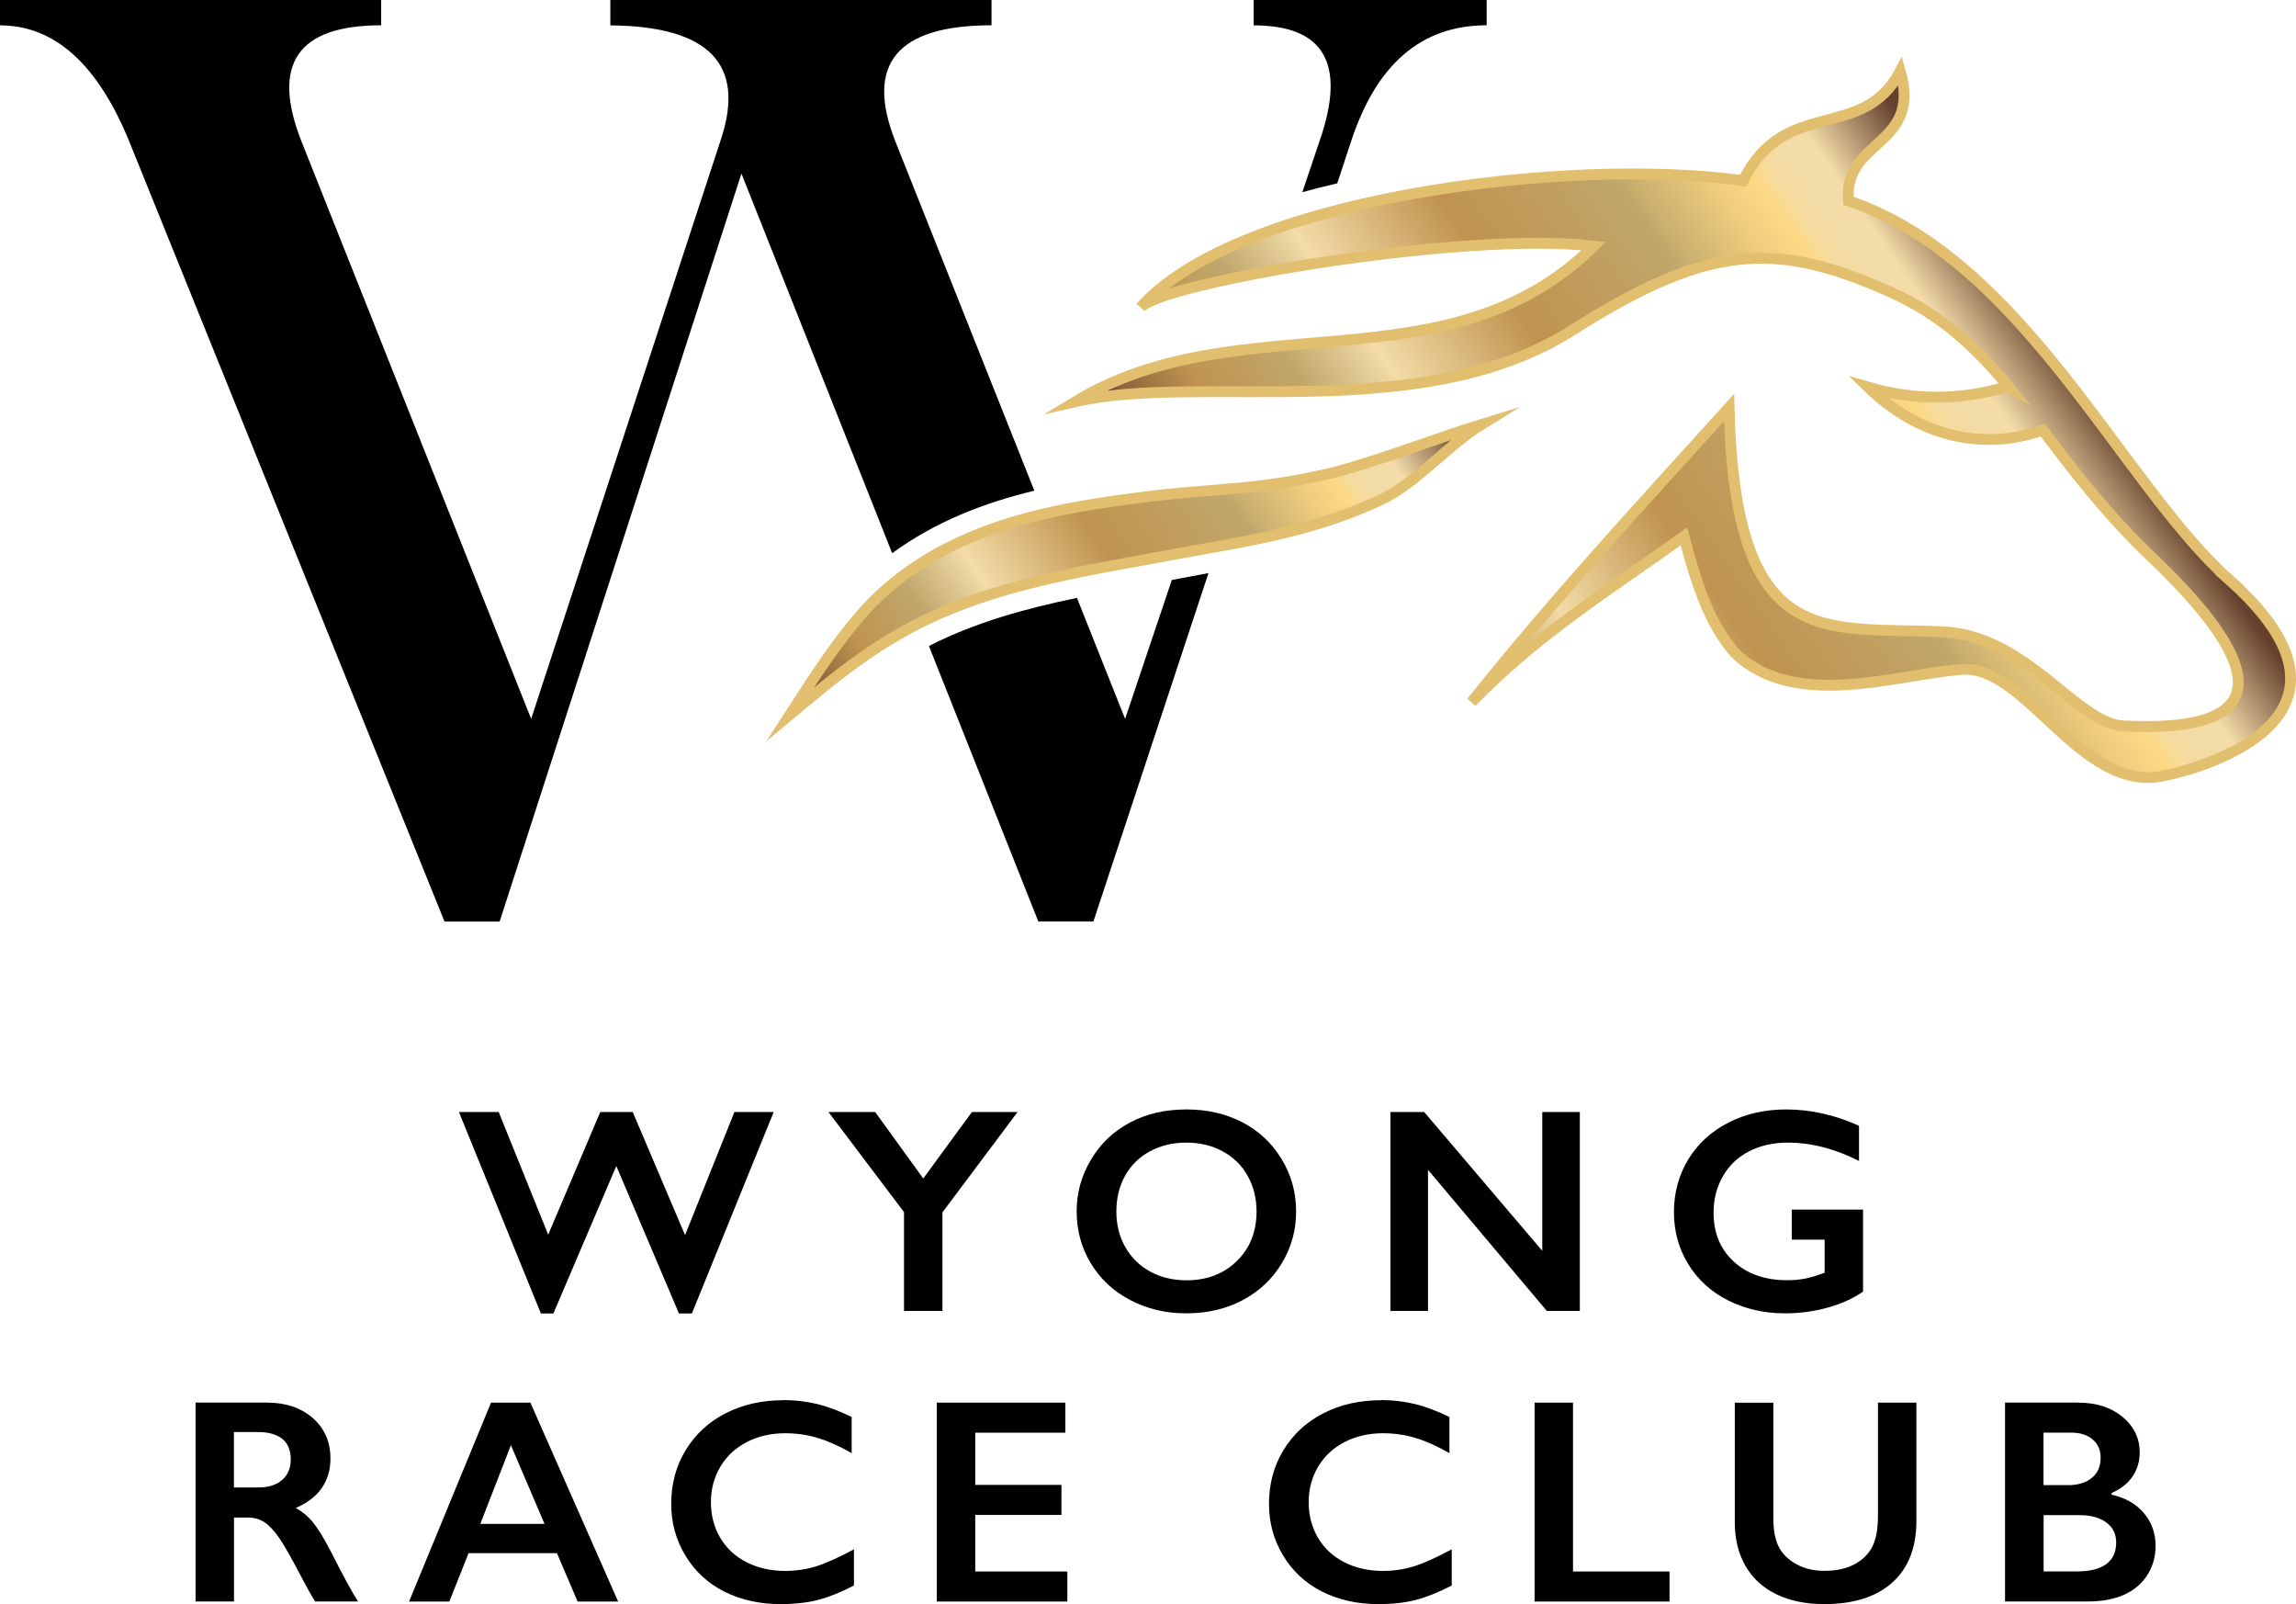
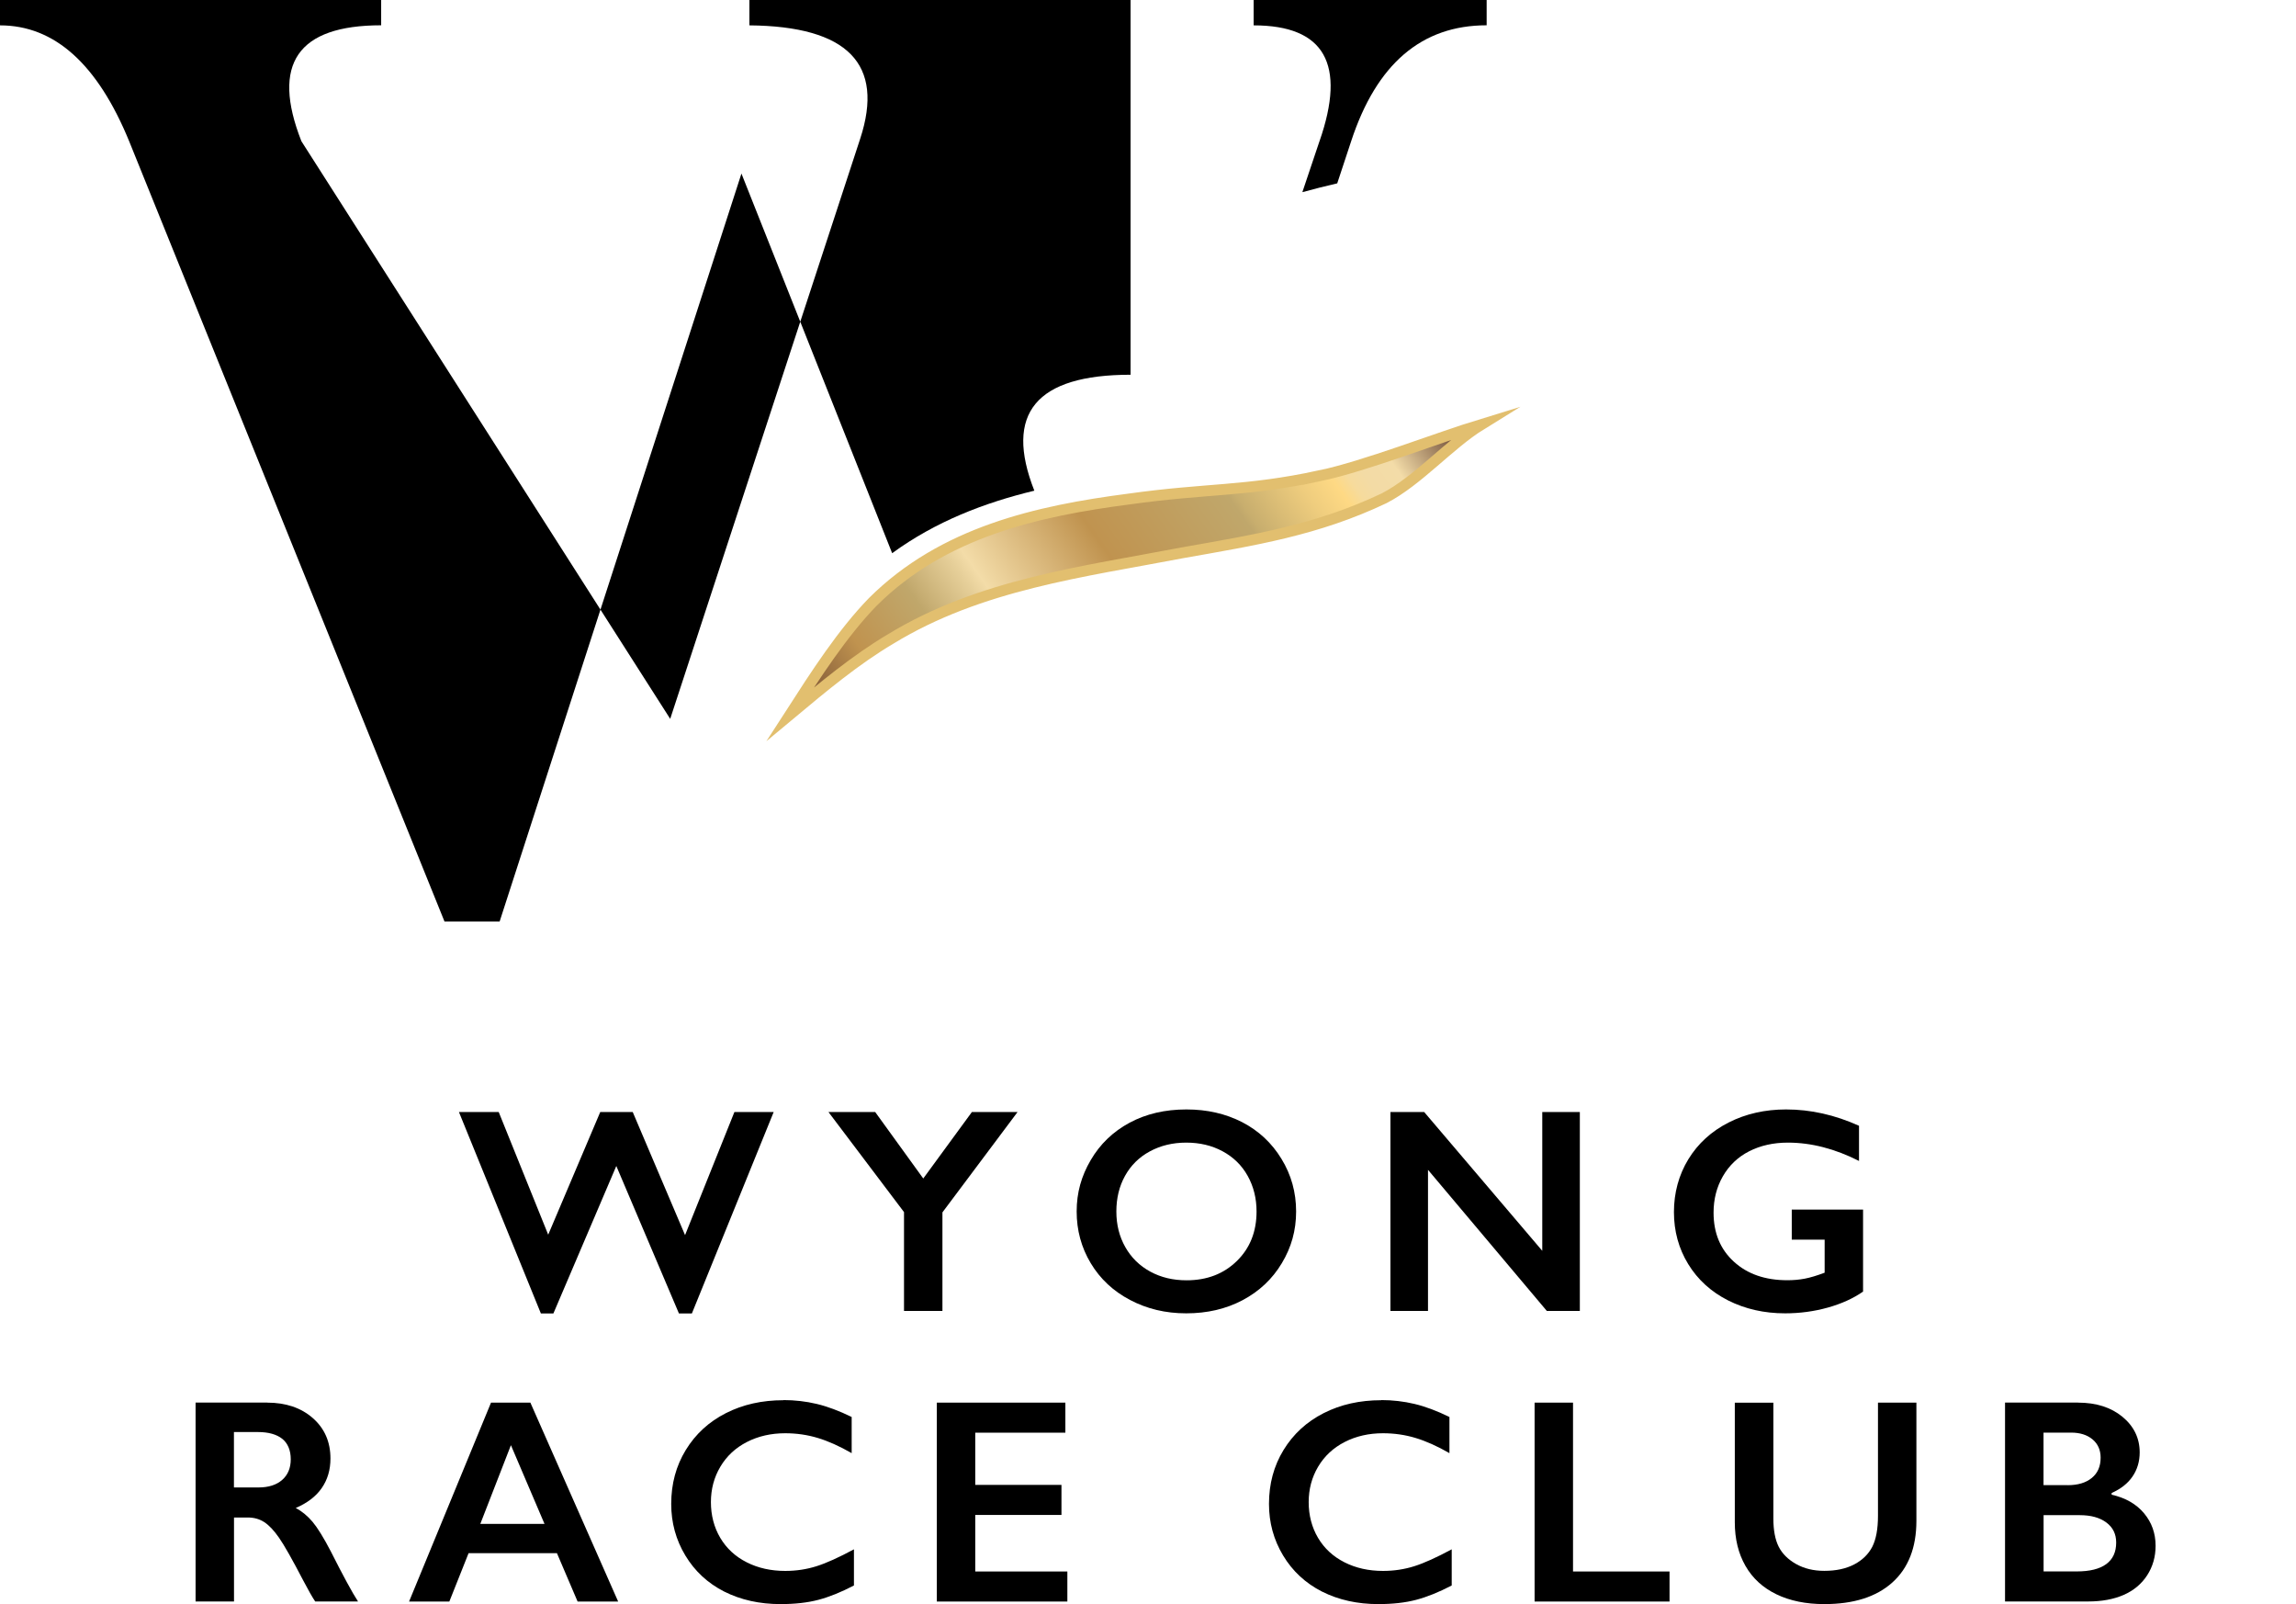
<svg xmlns="http://www.w3.org/2000/svg" xmlns:xlink="http://www.w3.org/1999/xlink" id="Layer_1" viewBox="0 0 323.29 225.79">
  <defs>
    <style>.cls-1{fill:url(#New_Gradient_Swatch_5-2);}.cls-1,.cls-2{fill-rule:evenodd;stroke:#e2bf6f;stroke-miterlimit:10;stroke-width:1.53px;}.cls-3{fill:#000;stroke-width:0px;}.cls-2{fill:url(#New_Gradient_Swatch_5);}</style>
    <linearGradient id="New_Gradient_Swatch_5" x1="115.96" y1="107.25" x2="200.48" y2="48.07" gradientUnits="userSpaceOnUse">
      <stop offset=".04" stop-color="#64402d" />
      <stop offset=".05" stop-color="#89613b" />
      <stop offset=".13" stop-color="#c0934f" />
      <stop offset=".23" stop-color="#c0a76b" />
      <stop offset=".24" stop-color="#c6ad72" />
      <stop offset=".3" stop-color="#e6cf99" />
      <stop offset=".32" stop-color="#f3dca8" />
      <stop offset=".48" stop-color="#c0934f" />
      <stop offset=".66" stop-color="#c0a76b" />
      <stop offset=".67" stop-color="#c8ae6e" />
      <stop offset=".75" stop-color="#efcd7e" />
      <stop offset=".79" stop-color="#fed984" />
      <stop offset=".8" stop-color="#fada90" />
      <stop offset=".81" stop-color="#f6db9d" />
      <stop offset=".83" stop-color="#f3dba5" />
      <stop offset=".87" stop-color="#f3dca8" />
      <stop offset=".97" stop-color="#64402d" />
    </linearGradient>
    <linearGradient id="New_Gradient_Swatch_5-2" x1="188.07" y1="108.89" x2="287.86" y2="39.02" xlink:href="#New_Gradient_Swatch_5" />
  </defs>
  <path class="cls-3" d="M70.22,156.53l6.97,17.27,7.33-17.27h4.57l7.37,17.33,6.95-17.33h5.53l-11.52,28.36h-1.82l-8.82-20.76-8.86,20.76h-1.76l-11.54-28.36h5.59Z" />
  <path class="cls-3" d="M123.23,156.53l6.77,9.36,6.85-9.36h6.43l-10.58,14.13v13.87h-5.41v-13.91l-10.64-14.09h6.57Z" />
  <path class="cls-3" d="M167.07,156.17c2.9,0,5.51.6,7.83,1.79,2.32,1.2,4.17,2.92,5.54,5.17,1.38,2.25,2.06,4.72,2.06,7.4s-.67,5.05-2.01,7.28c-1.34,2.24-3.19,3.97-5.53,5.21-2.34,1.24-4.99,1.85-7.93,1.85s-5.53-.63-7.91-1.88-4.22-2.98-5.54-5.18c-1.32-2.2-1.98-4.63-1.98-7.28s.66-4.98,1.98-7.23c1.32-2.26,3.15-4.01,5.47-5.26,2.33-1.25,5-1.87,8.02-1.87ZM157.19,170.54c0,1.86.42,3.53,1.26,5.01s2.01,2.63,3.52,3.45,3.2,1.22,5.1,1.22c2.87,0,5.23-.9,7.08-2.71,1.85-1.8,2.78-4.13,2.78-6.97,0-1.86-.42-3.53-1.25-5.02-.83-1.49-2.01-2.64-3.53-3.46s-3.22-1.22-5.12-1.22-3.6.41-5.12,1.23c-1.52.82-2.68,1.97-3.5,3.45-.82,1.48-1.22,3.15-1.22,5.02Z" />
  <path class="cls-3" d="M200.53,156.53l16.63,19.54v-19.54h5.29v28h-4.65l-16.73-19.86v19.86h-5.29v-28h4.75Z" />
  <path class="cls-3" d="M251.5,156.17c3.45,0,6.87.77,10.26,2.3v4.95c-3.39-1.72-6.73-2.58-10.02-2.58-2.04,0-3.86.41-5.45,1.22s-2.82,1.99-3.7,3.52c-.88,1.53-1.31,3.24-1.31,5.12,0,2.86.95,5.16,2.86,6.9,1.9,1.74,4.41,2.61,7.52,2.61.86,0,1.67-.07,2.46-.22s1.71-.43,2.8-.84v-4.65h-4.63v-4.23h10.04v11.54c-1.38.96-3.03,1.71-4.96,2.25-1.93.54-3.94.81-6.02.81-2.95,0-5.63-.61-8.03-1.82-2.4-1.22-4.27-2.92-5.61-5.11s-2.01-4.64-2.01-7.33.68-5.22,2.03-7.43c1.36-2.22,3.25-3.94,5.67-5.17,2.42-1.23,5.13-1.84,8.11-1.84Z" />
  <path class="cls-3" d="M37.62,197.44c2.63,0,4.78.73,6.43,2.18,1.66,1.46,2.48,3.35,2.48,5.69,0,1.59-.41,2.98-1.23,4.16-.82,1.18-2.04,2.11-3.66,2.8.9.48,1.69,1.14,2.38,1.96.69.83,1.56,2.22,2.58,4.19,1.71,3.39,2.98,5.73,3.81,7.01h-6.03c-.41-.61-.97-1.6-1.68-2.95-1.55-2.98-2.69-4.99-3.41-6.02-.72-1.04-1.42-1.77-2.08-2.2s-1.44-.65-2.3-.65h-1.96v11.82h-5.41v-28h10.08ZM36.39,209.38c1.42,0,2.53-.35,3.34-1.06.81-.71,1.21-1.68,1.21-2.91s-.4-2.24-1.2-2.88c-.8-.63-1.94-.95-3.43-.95h-3.37v7.8h3.45Z" />
  <path class="cls-3" d="M74.68,197.44l12.36,28h-5.71l-2.91-6.81h-12.44l-2.71,6.81h-5.67l11.54-28h5.53ZM67.63,214.51h9.04l-4.73-11.08-4.31,11.08Z" />
  <path class="cls-3" d="M110.32,197.08c1.59,0,3.15.18,4.67.54,1.52.36,3.17.98,4.93,1.84v5.09c-1.72-.99-3.32-1.7-4.78-2.14-1.46-.44-2.99-.66-4.58-.66-1.99,0-3.79.41-5.39,1.23-1.6.82-2.85,1.98-3.74,3.48-.89,1.5-1.33,3.16-1.33,4.99s.44,3.55,1.32,5.03,2.12,2.63,3.73,3.44c1.6.81,3.41,1.21,5.41,1.21,1.54,0,3-.22,4.4-.66,1.4-.44,3.16-1.24,5.28-2.38v5.09c-1.82.95-3.49,1.62-5.01,2.02-1.52.4-3.3.6-5.33.6-2.95,0-5.59-.59-7.92-1.76-2.32-1.18-4.15-2.87-5.48-5.08-1.33-2.21-1.99-4.63-1.99-7.26,0-2.82.68-5.35,2.05-7.59,1.37-2.24,3.25-3.97,5.65-5.19,2.4-1.22,5.1-1.82,8.11-1.82Z" />
  <path class="cls-3" d="M150.01,197.44v4.23h-12.69v7.35h12.14v4.23h-12.14v7.96h12.97v4.23h-18.38v-28h18.1Z" />
  <path class="cls-3" d="M194.49,197.08c1.59,0,3.15.18,4.67.54,1.52.36,3.17.98,4.93,1.84v5.09c-1.72-.99-3.32-1.7-4.78-2.14-1.46-.44-2.99-.66-4.58-.66-1.99,0-3.79.41-5.39,1.23-1.6.82-2.85,1.98-3.74,3.48-.89,1.5-1.33,3.16-1.33,4.99s.44,3.55,1.32,5.03,2.12,2.63,3.73,3.44c1.6.81,3.41,1.21,5.41,1.21,1.54,0,3-.22,4.4-.66,1.4-.44,3.16-1.24,5.28-2.38v5.09c-1.82.95-3.49,1.62-5.01,2.02-1.52.4-3.3.6-5.33.6-2.95,0-5.59-.59-7.92-1.76-2.32-1.18-4.15-2.87-5.48-5.08-1.33-2.21-1.99-4.63-1.99-7.26,0-2.82.68-5.35,2.05-7.59,1.37-2.24,3.25-3.97,5.65-5.19,2.4-1.22,5.1-1.82,8.11-1.82Z" />
  <path class="cls-3" d="M221.49,197.44v23.77h13.59v4.23h-19v-28h5.41Z" />
  <path class="cls-3" d="M249.7,197.44v16.29c0,1.67.25,3,.75,3.99.5.99,1.32,1.8,2.45,2.44,1.14.64,2.46.96,3.97.96,1.66,0,3.06-.3,4.22-.91,1.16-.61,2-1.44,2.54-2.48.53-1.05.8-2.5.8-4.36v-15.93h5.41v16.63c0,3.77-1.13,6.66-3.39,8.69s-5.45,3.04-9.58,3.04c-2.59,0-4.84-.46-6.74-1.38-1.9-.92-3.36-2.25-4.36-4-1-1.74-1.5-3.79-1.5-6.14v-16.83h5.43Z" />
  <path class="cls-3" d="M292.59,197.44c2.57,0,4.66.67,6.27,2s2.42,3.01,2.42,5.01c0,1.28-.34,2.41-1.01,3.39-.67.98-1.65,1.75-2.94,2.32v.24c1.95.44,3.47,1.31,4.56,2.61,1.09,1.3,1.63,2.83,1.63,4.58,0,1.55-.4,2.94-1.19,4.16-.79,1.22-1.9,2.14-3.31,2.76-1.41.61-3.07.92-4.98.92h-11.72v-28h10.26ZM291.15,209.06c1.43,0,2.56-.34,3.39-1.02.83-.68,1.24-1.63,1.24-2.85,0-1.08-.38-1.94-1.14-2.58-.76-.63-1.76-.95-3.01-.95h-3.89v7.39h3.41ZM292.42,221.2c1.83,0,3.21-.34,4.15-1.03.94-.69,1.4-1.7,1.4-3.04,0-1.19-.46-2.13-1.39-2.82-.93-.69-2.17-1.03-3.74-1.03h-5.09v7.92h4.67Z" />
-   <path class="cls-3" d="M145.64,69.07l-19.58-49.19c-4.28-10.88.24-16.32,13.55-16.32V0h-53.67v3.57c13.85.12,19.05,5.44,15.6,15.96l-26.75,81.66L42.44,19.88c-4.28-10.88-.54-16.32,11.23-16.32V0H0v3.57c7.67,0,13.73,5.44,18.19,16.32l44.4,109.83h7.76L104.4,24.43l21.22,53.44c6.12-4.46,12.97-7.1,20.02-8.8Z" />
+   <path class="cls-3" d="M145.64,69.07c-4.28-10.88.24-16.32,13.55-16.32V0h-53.67v3.57c13.85.12,19.05,5.44,15.6,15.96l-26.75,81.66L42.44,19.88c-4.28-10.88-.54-16.32,11.23-16.32V0H0v3.57c7.67,0,13.73,5.44,18.19,16.32l44.4,109.83h7.76L104.4,24.43l21.22,53.44c6.12-4.46,12.97-7.1,20.02-8.8Z" />
  <path class="cls-3" d="M185.79,19.88l-2.41,7.17c1.61-.44,3.25-.86,4.91-1.24l1.96-5.93c3.57-10.88,9.92-16.32,19.08-16.32V0h-32.81v3.57c9.98,0,13.07,5.44,9.27,16.32Z" />
-   <path class="cls-3" d="M167.13,81.24c-.7.13-1.42.27-2.13.4l-6.58,19.55-6.78-17.03c-7.31,1.52-14.3,3.44-20.84,6.77l15.4,38.78h7.76l16.2-49.04c-1,.19-2,.38-3.03.57Z" />
  <path class="cls-2" d="M185.81,66.97c-10.48,2.26-15.87,1.73-26.87,3.28-12.87,1.67-26.17,4.64-36.05,14.48-4.27,4.4-7.95,10.11-11.63,15.82,4.63-3.86,9.25-7.71,14.14-10.6,12.59-7.69,27.06-9.45,41.11-12.14,10.1-1.79,18.89-3.16,28.38-7.67,4.79-2.47,9.13-7.57,13.73-10.41-6.31,1.93-16.45,5.91-22.82,7.25Z" />
-   <path class="cls-1" d="M313.9,81.62c-15.13-13.46-28.84-44.99-53.62-53.36-.76-8.69,10.37-7.61,7.29-18.23-5.26,10.06-16.25,3.49-22.12,15.41-24.64-3.45-71.18,2.41-84.85,17.83,3.14-3.55,45.99-10.8,63.8-8.63-20.58,20.34-49.74,7.82-72.98,21.9,17.64-4.05,48.68,3.45,69.88-10,19.19-12.18,28.64-12.74,45.03-5.37,7.25,3.26,12.12,7.98,16.71,13.55l-.53-.27c-6.55,1.95-13.08,1.91-19.47.05,7.11,6.9,16.06,9.03,24.58,6.05,4.24,5.57,8.83,11.68,15.38,17.92,25.74,24.49,3.79,24.04-3.98,23.72-6.55-.28-13.58-12.7-25.4-13.25-16.84-.79-29.28,3.03-30.16-31.57-12.35,13.66-24.5,26.74-36.25,41.46,9.36-9.64,19.45-15.82,29.9-23.33,1.77,6.84,3.65,12.44,7.23,16.47,8.54,8.14,23.07,2.83,32.01,2.26,8.93-.57,16.62,17.22,28.02,15.03,6.61-1.27,30.93-8.61,9.53-27.64Z" />
</svg>